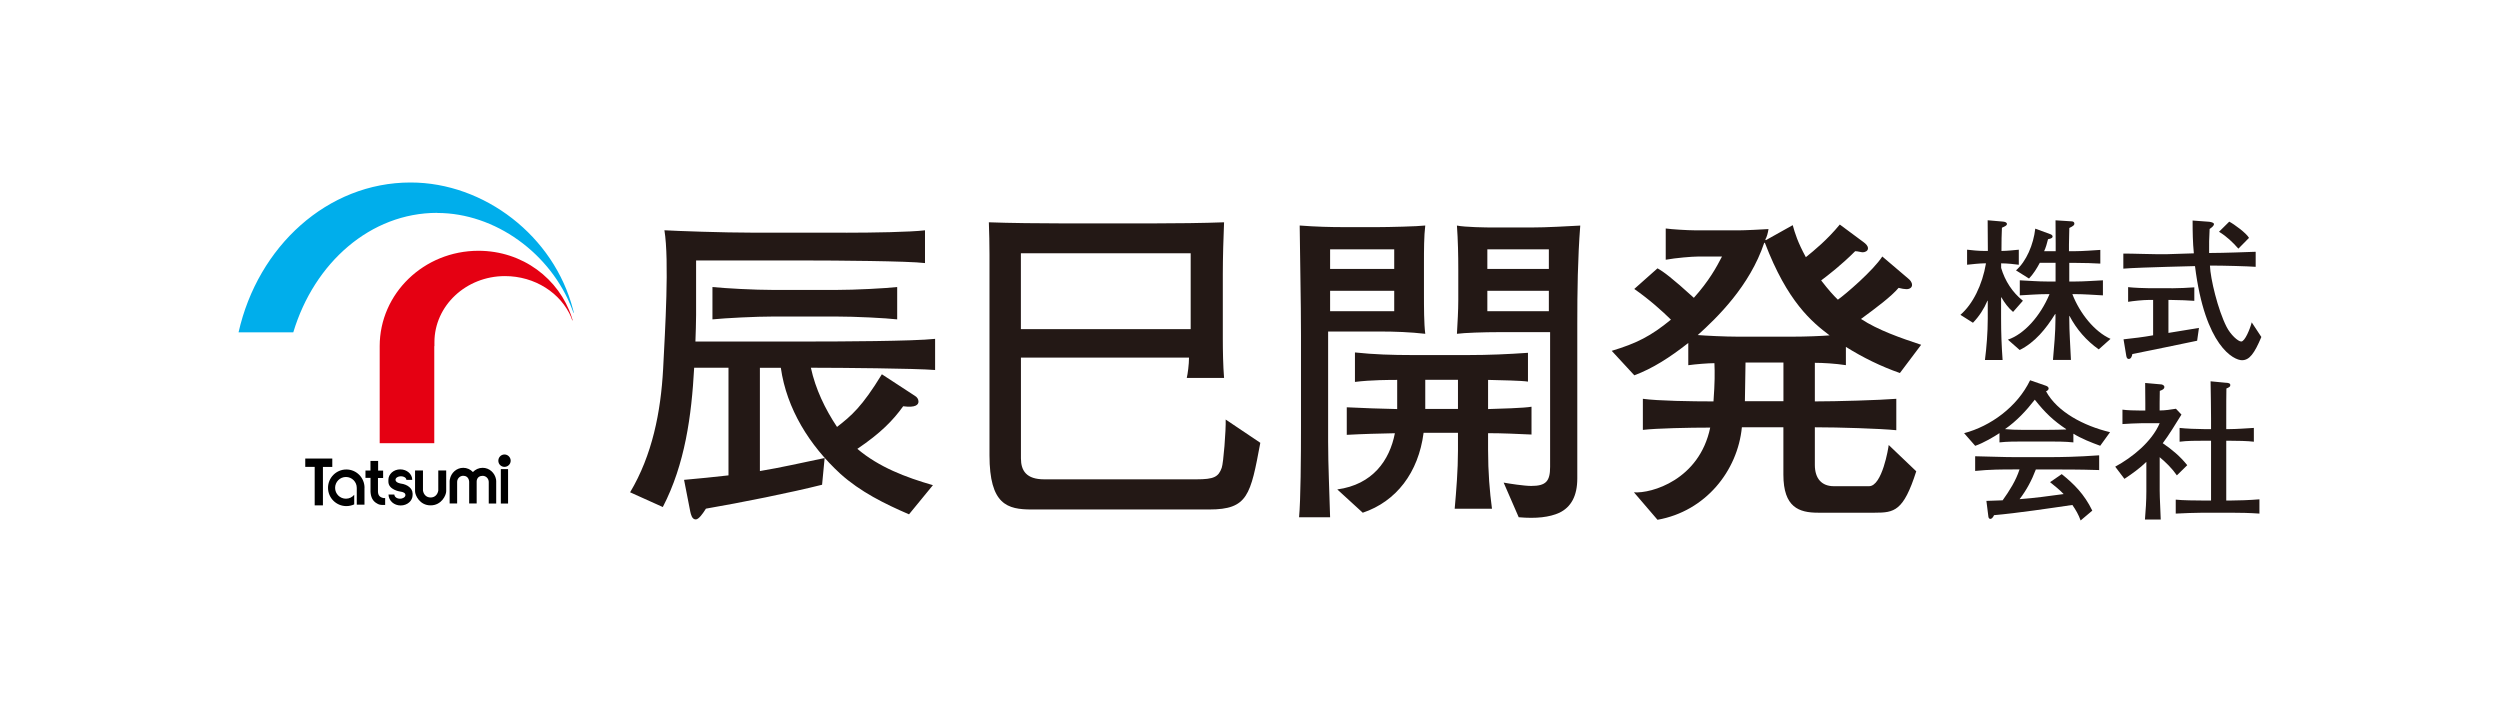
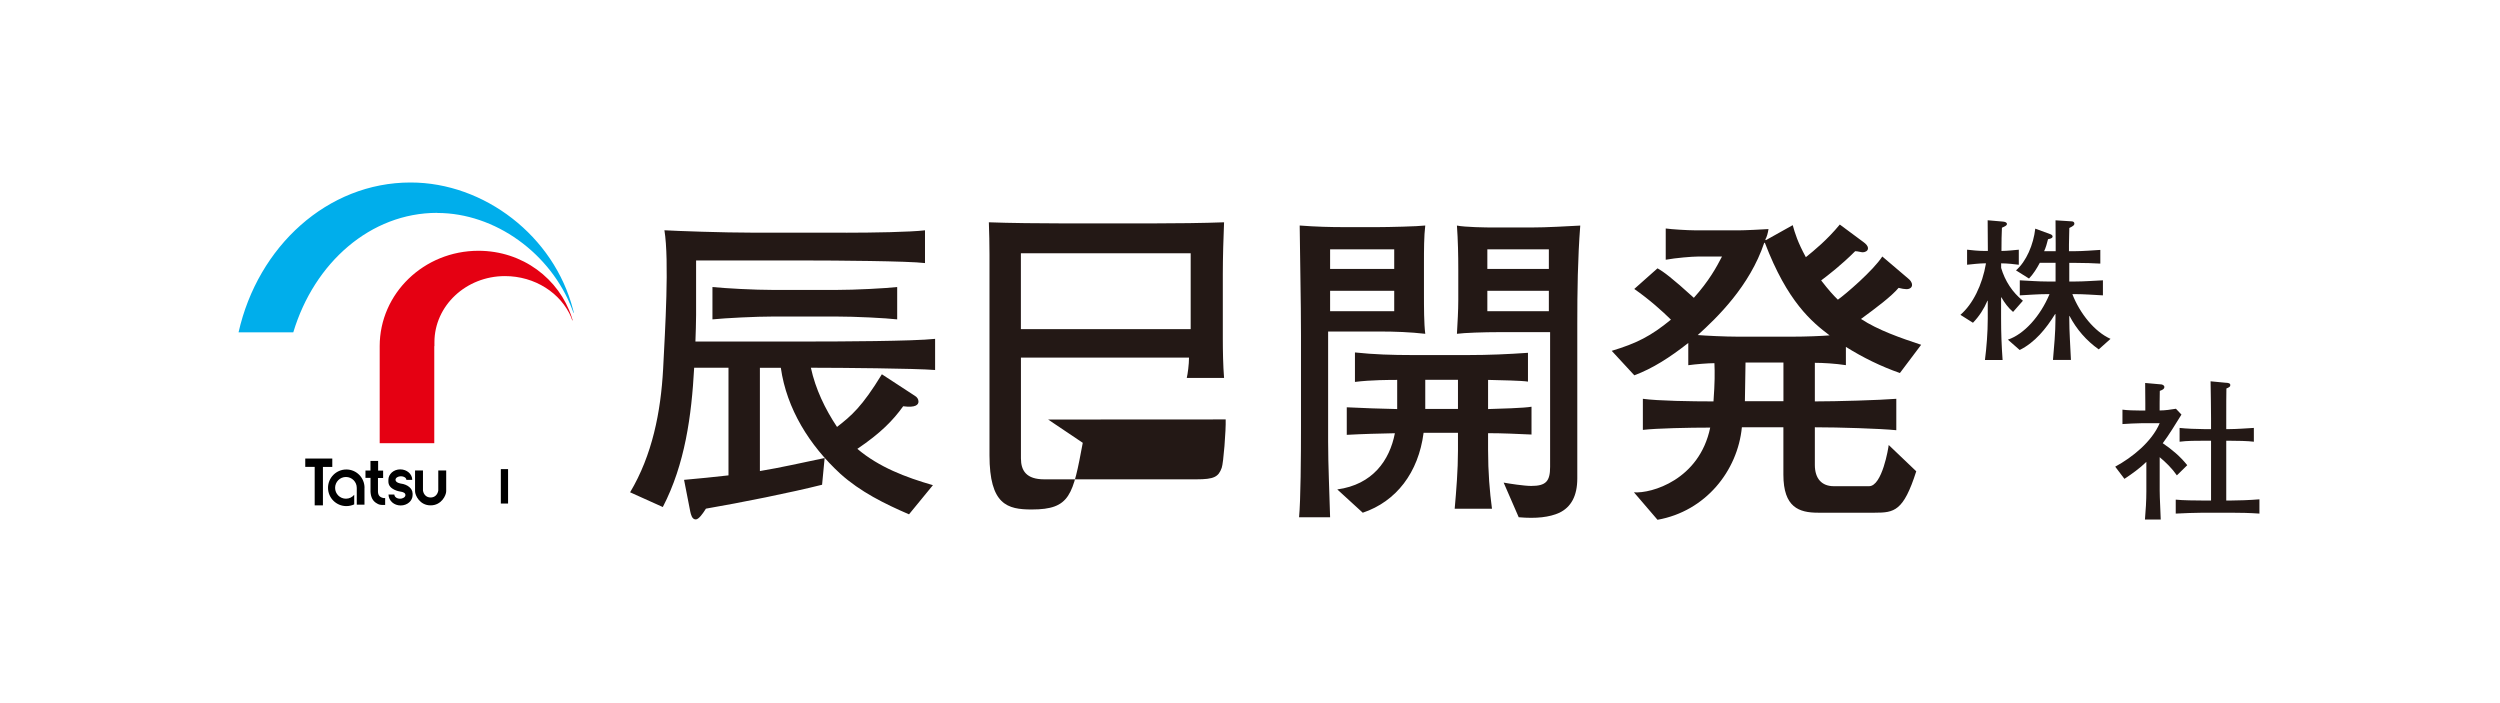
<svg xmlns="http://www.w3.org/2000/svg" id="_レイヤー_2" data-name="レイヤー 2" viewBox="0 0 480 135">
  <defs>
    <style>
      .cls-1 {
        fill: none;
      }

      .cls-2 {
        fill: #231815;
      }

      .cls-3 {
        fill: #00aeeb;
      }

      .cls-4 {
        fill: #e50012;
      }
    </style>
  </defs>
  <g id="_レイヤー_1-2" data-name="レイヤー 1">
    <g>
      <rect class="cls-1" width="480" height="135" />
      <g>
        <g>
          <path class="cls-2" d="M162.46,44.68c4.96,0,12.37-.12,15.14-.46v6.29c-3.14-.4-17.45-.5-22.99-.5h-20.96v10.49c0,1.68-.08,3.39-.13,5.07h22.35c4.9,0,19.59-.05,23.67-.51v5.98c-3.83-.31-18.51-.43-22.78-.43h-1.07c.88,4.07,2.72,7.91,5.02,11.36,2.76-2.15,4.78-3.84,8.61-10.11l6.34,4.14c.43.25.69.65.69,1.11,0,.56-.5,1.22-2.94.89-1.95,2.72-4.33,5.16-8.8,8.18,4.14,3.51,9.3,5.47,14.51,6.97l-4.59,5.6c-4.71-2.03-9.35-4.33-13.19-7.79-5.9-5.43-10.3-12.44-11.42-20.34h-4.02v19.82c3.88-.63,8.28-1.64,12.43-2.5l-.49,5.13c-6.04,1.52-15.45,3.41-22.3,4.59-.56.89-1.37,2.07-1.95,2.07-.74,0-.93-.96-1.06-1.51l-1.19-6.09c.94-.06,7.72-.74,8.53-.86v-20.66h-6.59c-.5,9.22-1.76,18.52-6.02,26.74l-6.28-2.83c4.27-7.15,5.89-15.44,6.34-23.67.38-7.53,1.2-20.78.25-26.64,2.33.14,11.36.46,16.94.46h17.97ZM160.33,55.67c4.02,0,9.73-.32,11.93-.56v6.21c-2.2-.25-7.91-.55-11.93-.55h-11.68c-3.58,0-9.36.3-11.86.55v-6.21c2.39.24,7.9.56,11.86.56h11.68Z" />
-           <path class="cls-2" d="M196.01,48.63h32.6v14.56h-32.6v-14.56ZM235.33,80.53c.07,2.07-.43,8.43-.76,9.29-.62,1.75-1.49,2.21-4.83,2.21h-29.26c-3.4,0-4.46-1.64-4.46-4.02v-19.35h32.27c0,1.32-.25,3.15-.43,3.9h7.16c-.19-2.32-.24-5.27-.24-7.59v-12.36c0-3.02.12-7.29.24-9.93-3.77.15-9.61.21-13.38.21h-17.83c-3.71,0-10.18-.06-13.95-.21.07,1.7.12,4.46.12,6.15v38.57c0,9.53,3.46,10.42,8.11,10.42h34.09c7.42,0,7.92-2.76,9.8-12.8l-6.65-4.47Z" />
+           <path class="cls-2" d="M196.01,48.63h32.6v14.56h-32.6v-14.56ZM235.33,80.53c.07,2.07-.43,8.43-.76,9.29-.62,1.75-1.49,2.21-4.83,2.21h-29.26c-3.4,0-4.46-1.64-4.46-4.02v-19.35h32.27c0,1.32-.25,3.15-.43,3.9h7.16c-.19-2.32-.24-5.27-.24-7.59v-12.36c0-3.02.12-7.29.24-9.93-3.77.15-9.61.21-13.38.21h-17.83c-3.71,0-10.18-.06-13.95-.21.07,1.7.12,4.46.12,6.15v38.57c0,9.53,3.46,10.42,8.11,10.42c7.42,0,7.92-2.76,9.8-12.8l-6.65-4.47Z" />
          <path class="cls-2" d="M267.69,47.87v3.76h-12.31v-3.76h12.31ZM255.38,99.31c-.12-4.84-.38-9.74-.38-14.56v-21.1h9.86c2.95,0,5.9.11,8.79.44-.25-2-.25-5.07-.25-7.67v-5.9c0-2.46,0-5.16.25-7.22-1.31.17-7.1.31-9.23.31h-6.21c-2.76,0-5.53-.07-8.67-.31.06,7.03.25,14.12.25,21.16v17.48c0,5.74-.06,14.17-.37,17.37h5.96ZM267.69,55.84v3.91h-12.31v-3.91h12.31ZM291.61,99.31c3.33.3,5.9,0,7.79-.86,2.24-1.08,3.44-3.22,3.44-6.6v-29.58c0-6.34.08-12.63.57-18.96-2.13.11-6.34.37-9.54.37h-6.91c-1.77,0-5.65-.06-7.23-.37.2,2.81.26,5.65.26,8.42v5.83c0,2.14-.14,4.33-.26,6.53,1.39-.19,5.15-.32,8.23-.32h9.66v25.88c0,2.76-.8,3.65-3.63,3.65-1.33,0-4.22-.44-5.29-.64l2.9,6.67ZM297.38,47.87v3.76h-11.81v-3.76h11.81ZM297.38,55.84v3.91h-11.81v-3.91h11.81ZM261.66,98.44c6.41-2.16,10.68-7.68,11.67-15.34h6.6v3.45c0,3.71-.32,7.59-.63,11.13h7.16c-.44-3.25-.75-7.04-.75-11.3v-3.21c2.76,0,5.59.14,8.34.26v-5.34c-1.38.26-6.28.39-8.34.45v-5.6c2.57.07,6.4.13,7.66.33v-5.53c-3.84.27-7.59.43-11.42.43h-10.94c-3.63,0-7.27-.11-10.86-.5v5.66c3.01-.39,6.9-.39,8.11-.39v5.6c-3.21-.06-6.48-.19-9.68-.34v5.29c3.27-.18,5.97-.24,9.24-.31-1.01,5.22-4.27,9.86-11.06,10.79l4.91,4.49ZM279.93,72.92v5.6h-6.28v-5.6h6.28Z" />
          <path class="cls-2" d="M342.42,69.61v7.42h-7.4c0-1.71.12-5.6.12-7.42h7.28ZM325.34,44.22c-1.25,0-4.32-.18-5.52-.35v6c1.95-.36,5.1-.61,6.1-.61h4.7c-1.06,2.06-2.51,4.7-5.4,7.92-4.14-3.77-5.84-5.03-6.98-5.66l-4.46,3.96c2.96,2.07,5.39,4.27,7.04,5.89-3.84,3.16-6.59,4.55-11.37,5.99l4.34,4.7c3.52-1.31,6.85-3.45,10.36-6.21v4.27c1.45-.2,3.83-.39,5.02-.39.08,1.9.08,3.71-.18,7.34-4.15,0-10.69-.1-13.56-.5v5.97c2.63-.31,8.91-.44,12.93-.44-2.08,10.04-11.3,12.68-14.64,12.43l4.52,5.27c9.24-1.64,15.39-9.41,16.2-17.76h7.97v9.1c0,6.28,3.01,7.3,6.66,7.3h10.88c3.76,0,5.52-.28,7.97-7.95l-5.29-5.05c-.05.55-1.25,7.91-3.77,7.91h-6.77c-2.32,0-3.64-1.46-3.64-4.09v-7.22c4.64,0,12.55.25,15.64.56v-6.03c-3.21.26-11.5.5-15.64.5v-7.41c1.5,0,3.95.14,5.96.45v-3.51c3.27,2.05,6.73,3.75,10.37,5.02l4.08-5.42c-3.96-1.31-8.29-2.82-11.55-4.96,3.01-2.21,5.77-4.27,7.22-5.97.57.15,1.13.25,1.51.25.68,0,1.07-.36,1.07-.8,0-.57-.43-1-.76-1.26l-4.95-4.21c-1.76,2.71-7.02,7.22-8.53,8.29-.83-.8-1.76-1.82-3.21-3.7,1.2-.9,3.83-2.9,6.53-5.61.51,0,1.14.21,1.45.21.38,0,1.01-.21,1.01-.76,0-.49-.44-.89-.88-1.21l-4.53-3.36c-2.44,2.96-4.89,4.95-6.52,6.27-1.58-2.91-2.08-4.57-2.52-6.15l-5.15,2.88-.12-.11c.31-.52.49-1.19.62-2.02-.94.07-4.64.25-5.83.25h-8.36ZM333.64,64.64c-2.39,0-6.28-.19-7.67-.31,3.72-3.34,9.99-9.42,12.76-17.71h.13c4.33,11.36,9.04,15.21,12.42,17.77-1.49.13-4.69.25-7.1.25h-10.54Z" />
          <g>
            <path class="cls-2" d="M385.52,65.21c3.09-1.03,6.22-4.49,7.99-8.74h-.4c-1.78,0-3.55.15-5.31.24v-2.89c1.76.08,3.53.23,5.31.23h1.56v-3.59h-3.03c-.57,1.08-1.24,2.15-2.07,3.02l-2.5-1.57c1.98-1.72,3.36-4.95,3.7-8.01l2.87,1.05c.23.08.46.23.46.46,0,.2-.16.39-.88.52-.18.75-.45,1.69-.75,2.3h2.22v-1.46c0-1.51-.03-2.97-.03-4.47l3.15.2c.24.02.47.14.47.44,0,.27-.17.44-.97.83,0,.83-.07,2.09-.07,3.19v1.27h1.04c1.59,0,3.95-.19,4.98-.25v2.63c-.98-.07-3.27-.14-4.92-.14h-1.04v3.58h1.06c1.8,0,3.6-.15,5.4-.23v2.89c-1.79-.09-3.59-.24-5.4-.24h-.47c1.45,3.73,4.27,7.23,7.33,8.59l-2.26,2.02c-2.37-1.66-4.28-3.88-5.61-6.42h-.05v.45c0,2.67.21,5.41.32,8h-3.45c.21-2.49.48-5.28.48-7.91v-.9h-.07c-1.74,2.81-3.86,5.44-6.8,6.9l-2.28-2ZM376.41,60.44c2.37-2.05,4.19-5.71,4.9-9.88h-.33c-.85,0-2.56.19-3.3.27v-2.89c.8.11,2.33.24,3.3.24h.69c0-1.98-.04-3.93-.04-5.89l2.89.25c.42.03.81.15.81.47s-.48.49-.96.71c-.06.85-.09,2.97-.09,4.46,1.08,0,2.56-.17,3.33-.24v2.89c-.77-.11-2.25-.27-3.39-.27v.88c.73,2.47,2.16,4.71,4.18,6.3l-1.89,2.15c-.94-.8-1.65-1.77-2.24-2.8h-.06v4.09c0,2.66.09,5.23.29,7.94h-3.39c.3-2.36.54-5.28.54-7.94v-3.44h-.06c-.66,1.56-1.59,2.99-2.78,4.23l-2.42-1.53Z" />
-             <path class="cls-2" d="M424.23,42.59c.29.04.85.15.85.44,0,.33-.44.66-.83.93-.1,1.52-.12,3.08-.1,4.61h.39c2.33,0,7.17-.18,8.55-.23v2.89c-1.37-.11-6.22-.24-8.55-.24h-.23c.08,2.5,1.53,8.51,3.19,11.76.76,1.5,2.2,2.82,2.82,2.82.71,0,1.71-2.47,2.01-3.68l1.85,2.81c-1.35,3.21-2.3,4.46-3.72,4.46-1.53,0-7.1-2.59-9.02-18.07l-5.29.14c-2.3.06-7.37.23-8.47.35v-2.89c1.09-.04,6.19.17,8.47.11l5.07-.16c-.21-2.08-.24-4.19-.24-6.3l3.24.24ZM416.92,55.35c1.24,0,3.48-.1,4.39-.18v2.59c-.97-.07-2.97-.17-4.48-.17h-.49v6.33c1.62-.23,4.21-.72,5.86-.96l-.35,2.46c-4.13.87-8.31,1.72-12.44,2.56-.07.46-.27.94-.68.94-.35,0-.42-.31-.48-.58l-.53-3.19c1.89-.2,3.79-.43,5.68-.77v-6.79h-.88c-1.03,0-2.98.2-3.92.36v-2.82c1,.12,3.18.21,4.18.21h4.13ZM428.02,42.56c.92.47,3.27,2.19,3.79,3.11l-2.04,2.07c-1.1-1.25-2.3-2.39-3.72-3.24l1.97-1.95Z" />
-             <path class="cls-2" d="M388.61,82.54c-1.45,0-2.83-.06-3.65-.15,2.21-1.53,4.08-3.53,5.72-5.65,2.01,2.55,3.6,4.03,6.02,5.65v.07c-1.12.04-2.18.07-3.34.07h-4.75ZM393.63,92.59c.88.71,1.79,1.42,2.59,2.27-3.09.41-5.3.74-8.46.98,1.33-1.73,2.36-3.67,3.12-5.7h2.47c2.39,0,5.52-.02,9.69.11v-2.83c-4.21.3-7.31.35-9.75.35h-6.42c-2.21,0-4.86-.12-7.64-.17v2.82c2.8-.29,5.31-.29,7.43-.29h1.09c-.7,2.16-1.91,4.06-3.24,5.93-.97.05-2.06.08-3.12.11l.38,3.03c.03.26.18.43.38.43.21,0,.48-.21.71-.72,4.39-.38,10.9-1.35,15.03-1.96.65.92,1.21,1.9,1.59,2.98l2.24-1.89c-1.55-3.2-3.57-5.16-5.87-7.01l-2.23,1.54ZM379.24,85.6c1.65-.57,3.68-1.79,4.66-2.44v1.78c1.43-.17,3.22-.17,4.72-.17h4.75c1.1,0,3.24,0,4.72.17v-1.67c1.61.98,3.38,1.67,5.15,2.32l1.89-2.61c-5.06-1.21-10.13-3.88-12.29-7.85.24-.08.5-.29.5-.54s-.23-.42-.5-.52l-3.06-1.06c-2.45,5.1-7.58,8.82-12.67,10.16l2.14,2.44Z" />
            <path class="cls-2" d="M427.47,73.49c.35.03.75.09.75.44,0,.32-.2.42-.75.66-.03.65-.03,3.82-.03,5.72v2.08h.56c1.35,0,3.54-.16,4.74-.23v2.65c-1.15-.15-3.18-.19-4.74-.19h-.56v11.48h.86c1.41,0,3.71-.08,5.51-.23v2.74c-1.85-.13-3.71-.17-5.56-.17h-5.25c-1.3,0-4.08.1-5.26.17v-2.68c1.18.14,3.95.17,5.26.17h1.52v-11.48h-1.29c-1.54,0-3.32,0-4.75.19v-2.65c1.18.14,3.44.23,4.75.23h1.29v-2.06c0-1.85-.05-4.75-.09-7.12l3.04.29ZM415.01,73.81c.2.04.55.18.55.51,0,.27-.21.51-.88.73,0,.77-.03,1.53-.03,2.3v1.46c1.03,0,2.17-.17,3.13-.33l1.06,1.12c-1.18,1.88-2.3,3.77-3.59,5.5,1.76,1.19,3.38,2.55,4.7,4.22l-1.99,1.95c-.92-1.33-2.07-2.46-3.3-3.49v6.41c0,1.56.17,4.02.2,5.56h-3.03c.15-1.8.27-3.59.27-5.41v-5.66c-1.24,1.21-2.72,2.28-4.21,3.26l-1.77-2.34c3.27-1.77,7.03-4.79,8.54-8.35h-3.3c-1.1,0-3.04.12-3.85.17v-2.77c.81.13,2.47.17,3.4.17h.99v-1.4c0-1.31-.03-2.58-.03-3.89l3.15.28Z" />
          </g>
        </g>
        <g>
          <path class="cls-4" d="M109.68,60.95c-1.99-4.7-7-7.94-12.73-7.94-7.48,0-13.54,5.7-13.54,12.7v.75h-.03v18.63h-10.48v-18.63h0c0-10.12,8.5-18.31,18.96-18.31,8.47,0,15.5,5.36,17.92,12.78h0c.06.18.14.41.16.53.03.13-.04.09-.08,0-.03-.09-.13-.34-.19-.51h0Z" />
          <polygon points="63.8 88.04 63.8 89.65 62 89.65 62 97.03 60.42 97.03 60.42 89.64 58.61 89.64 58.61 88.04 63.8 88.04" />
          <path d="M72.6,88.51v1.84h.96v1.43h-.99v2.61c.02.72.35,1.1,1.08,1.24h.3v1.32c-1,.03-1.17-.07-1.49-.24-.96-.49-1.25-1.31-1.32-2.27v-2.69h-.97v-1.4h.96v-1.85h1.47Z" />
          <path d="M69.99,93.66c0-1.94-1.55-3.52-3.49-3.52s-3.52,1.58-3.52,3.52,1.58,3.51,3.52,3.51c.53,0,1.05-.12,1.51-.33v-1.84c-.38.46-.95.75-1.59.75-1.15,0-2.08-.93-2.08-2.08s.93-2.09,2.08-2.09,2.08.94,2.08,2.09v3.22h1.48v-3.22Z" />
          <path d="M82.68,97.03c2.07,0,2.99-1.92,2.99-2.72v-3.98h-1.52v3.85c-.11.73-.63,1.34-1.47,1.34h0c-.85,0-1.36-.61-1.47-1.34v-3.85h-1.52v3.98c0,.8.91,2.72,2.97,2.72h.02Z" />
-           <path d="M95.27,92.35l-.03-.31c-.23-1.26-1.29-2.22-2.57-2.22-.73,0-1.39.31-1.87.81-.47-.5-1.13-.81-1.86-.81-1.28,0-2.34.96-2.57,2.22l-.04.31v4.32h1.44v-4.16c.02-.65.54-1.16,1.17-1.16,1.14,0,1.14,1.17,1.14,1.17v4.15h1.44v-4.21s-.04-1.1,1.15-1.1c.64,0,1.15.51,1.17,1.16v4.16h1.43v-4.11s0-.16,0-.21Z" />
-           <path d="M96.86,89.64c.65,0,1.19-.53,1.19-1.18s-.53-1.2-1.19-1.2-1.18.54-1.18,1.2.53,1.18,1.18,1.18Z" />
          <rect x="96.16" y="90.07" width="1.39" height="6.61" />
          <path d="M79.21,94.72c0-.93-.97-1.71-2.23-1.87,0,0-1.04-.15-1.04-.72,0-.39.47-.69,1.04-.69s1.04.3,1.04.69h1.13c0-1.1-1.02-2.01-2.3-2.01s-2.28.91-2.28,2.01v.32c-.02,1.6,2.23,1.92,2.23,1.92.66.09,1.04.29,1.04.68s-.47.7-1.04.7-1.05-.31-1.09-.8h-1.12c.05,1.22,1.07,2.1,2.34,2.1s2.29-.89,2.29-2v-.32Z" />
          <path class="cls-3" d="M83.97,40.89c11.05,0,21.8,7.71,25.91,18.56h0c.06.16.17.46.17.46.01.03,0,.02.03.11.05.1.11.12.08.01-.01-.06-.01-.09-.02-.14,0,0-.08-.28-.11-.43h0c-3.66-14.16-17.07-24.42-31.18-24.42h-.04c-15.92,0-29.29,12.25-33.01,28.77h10.51c4.03-13.41,14.86-22.94,27.61-22.94h.04Z" />
        </g>
      </g>
    </g>
  </g>
</svg>